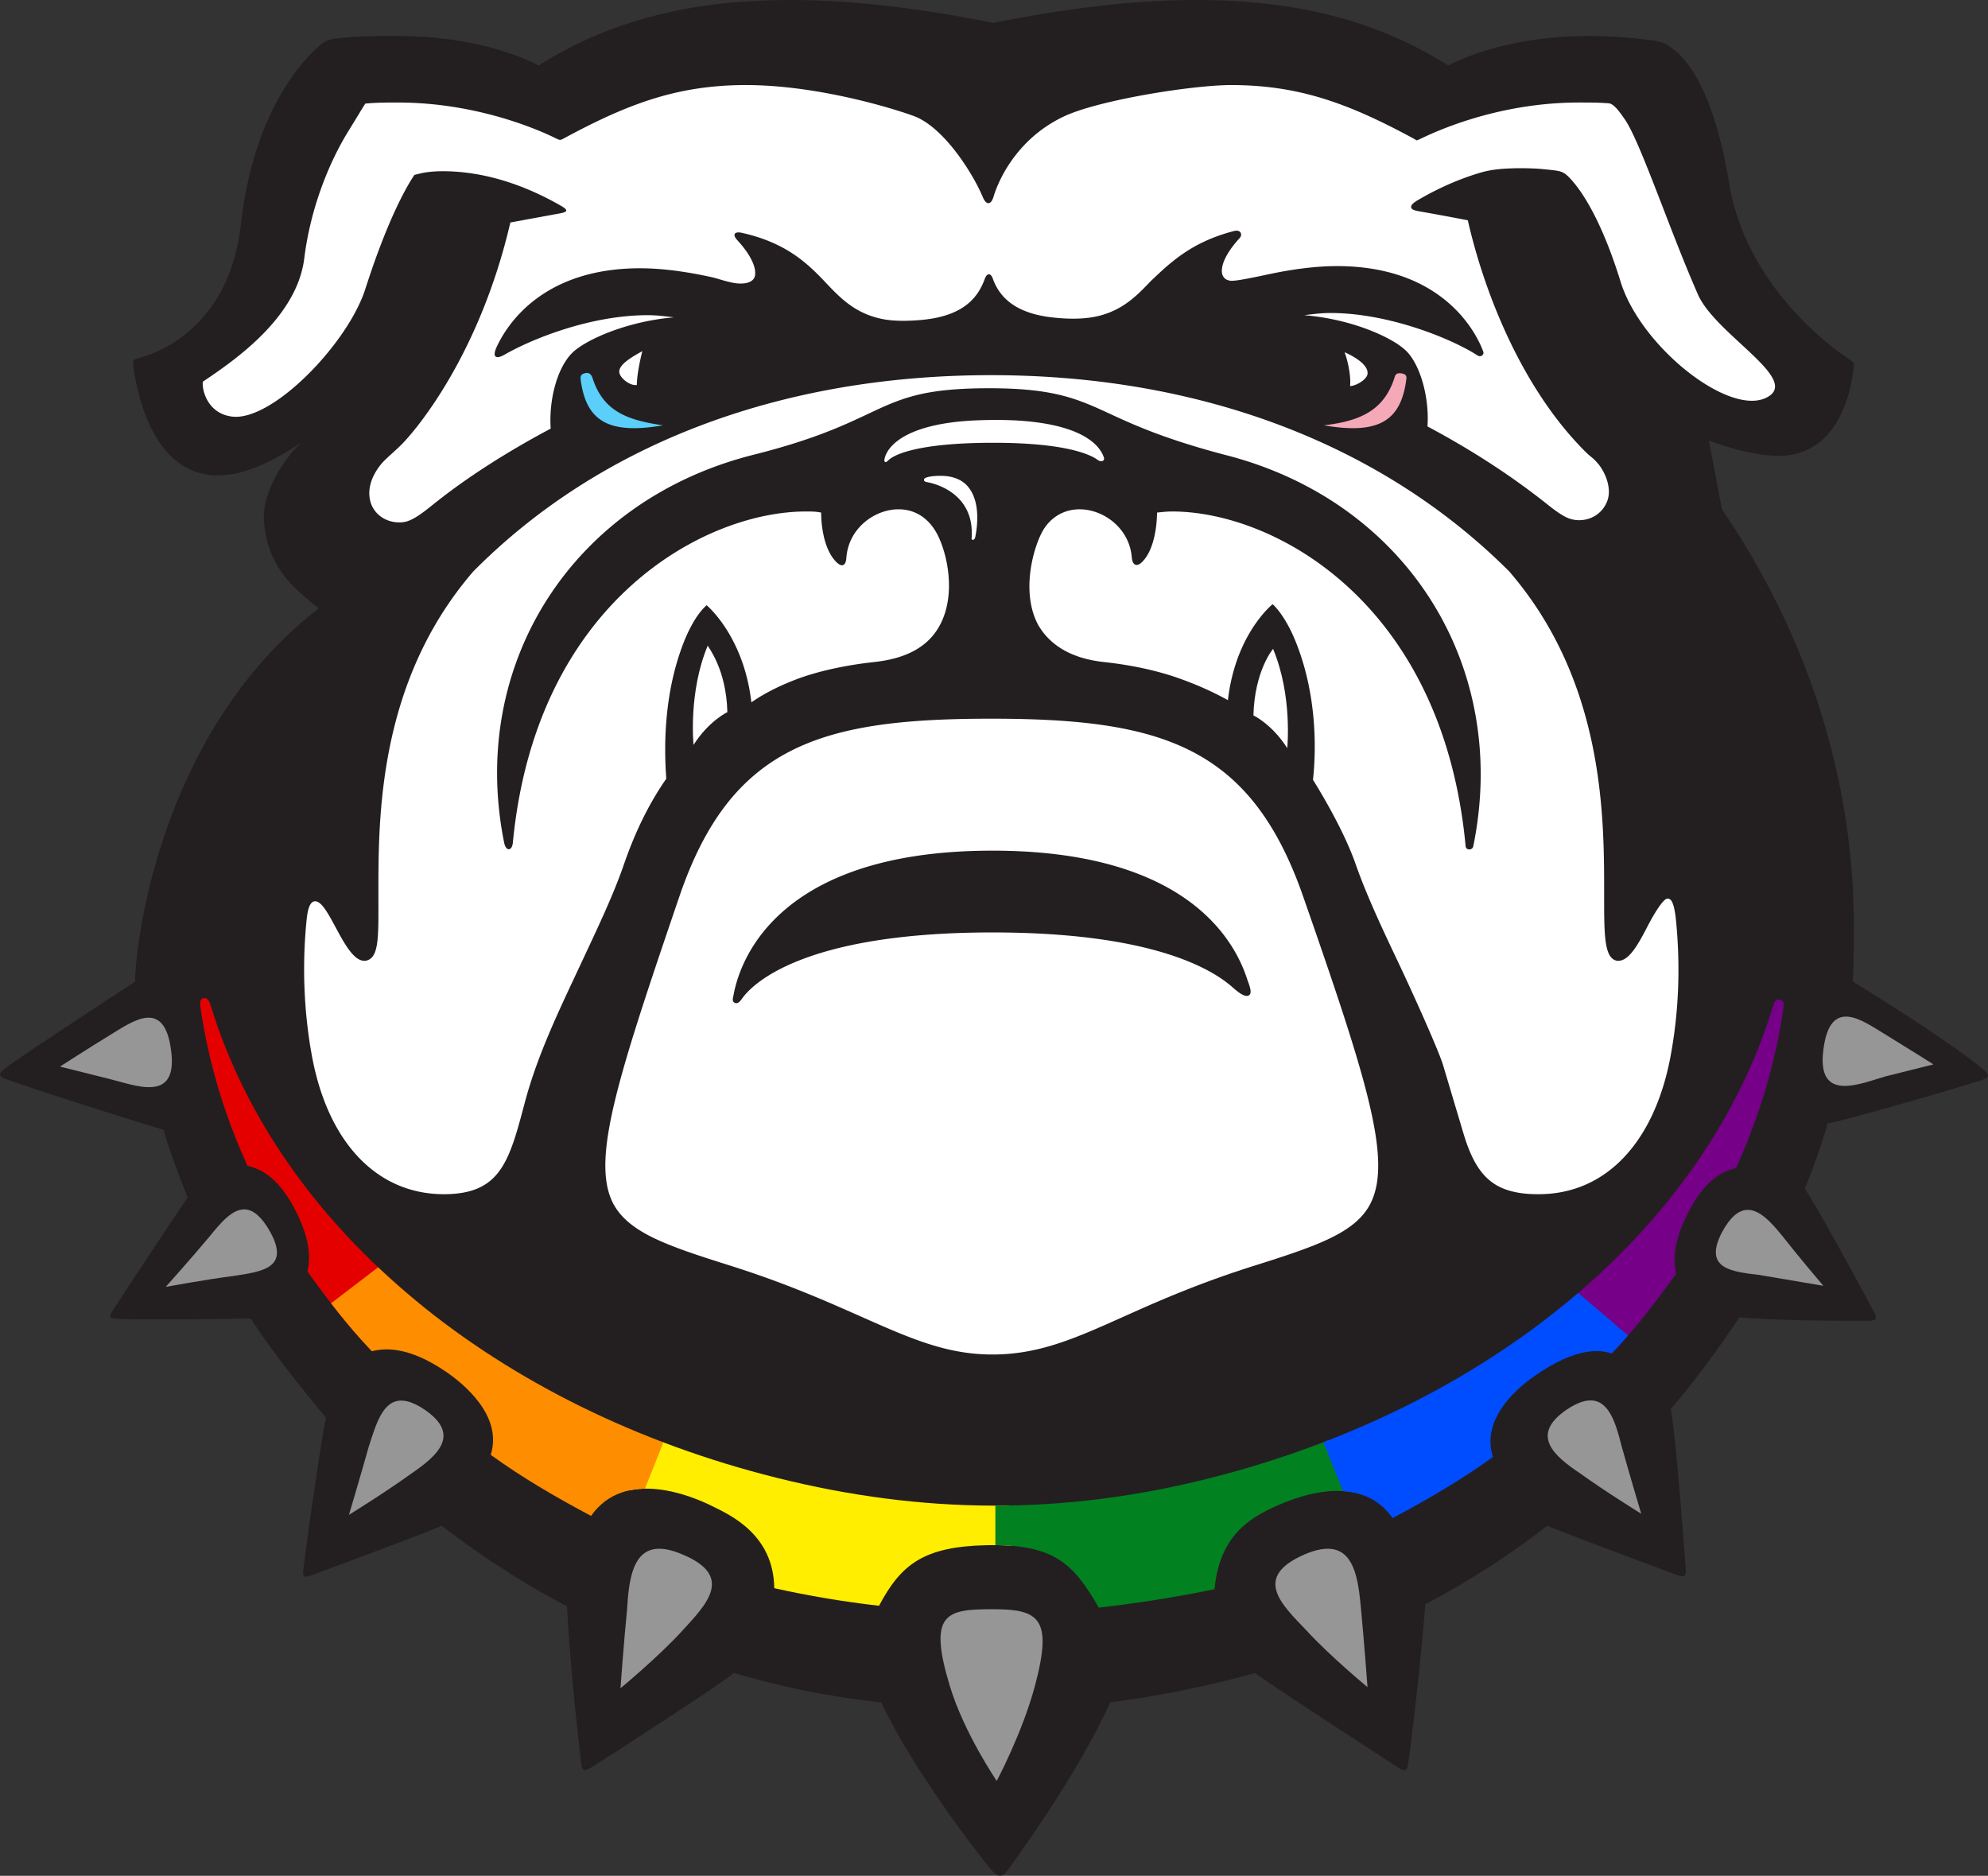
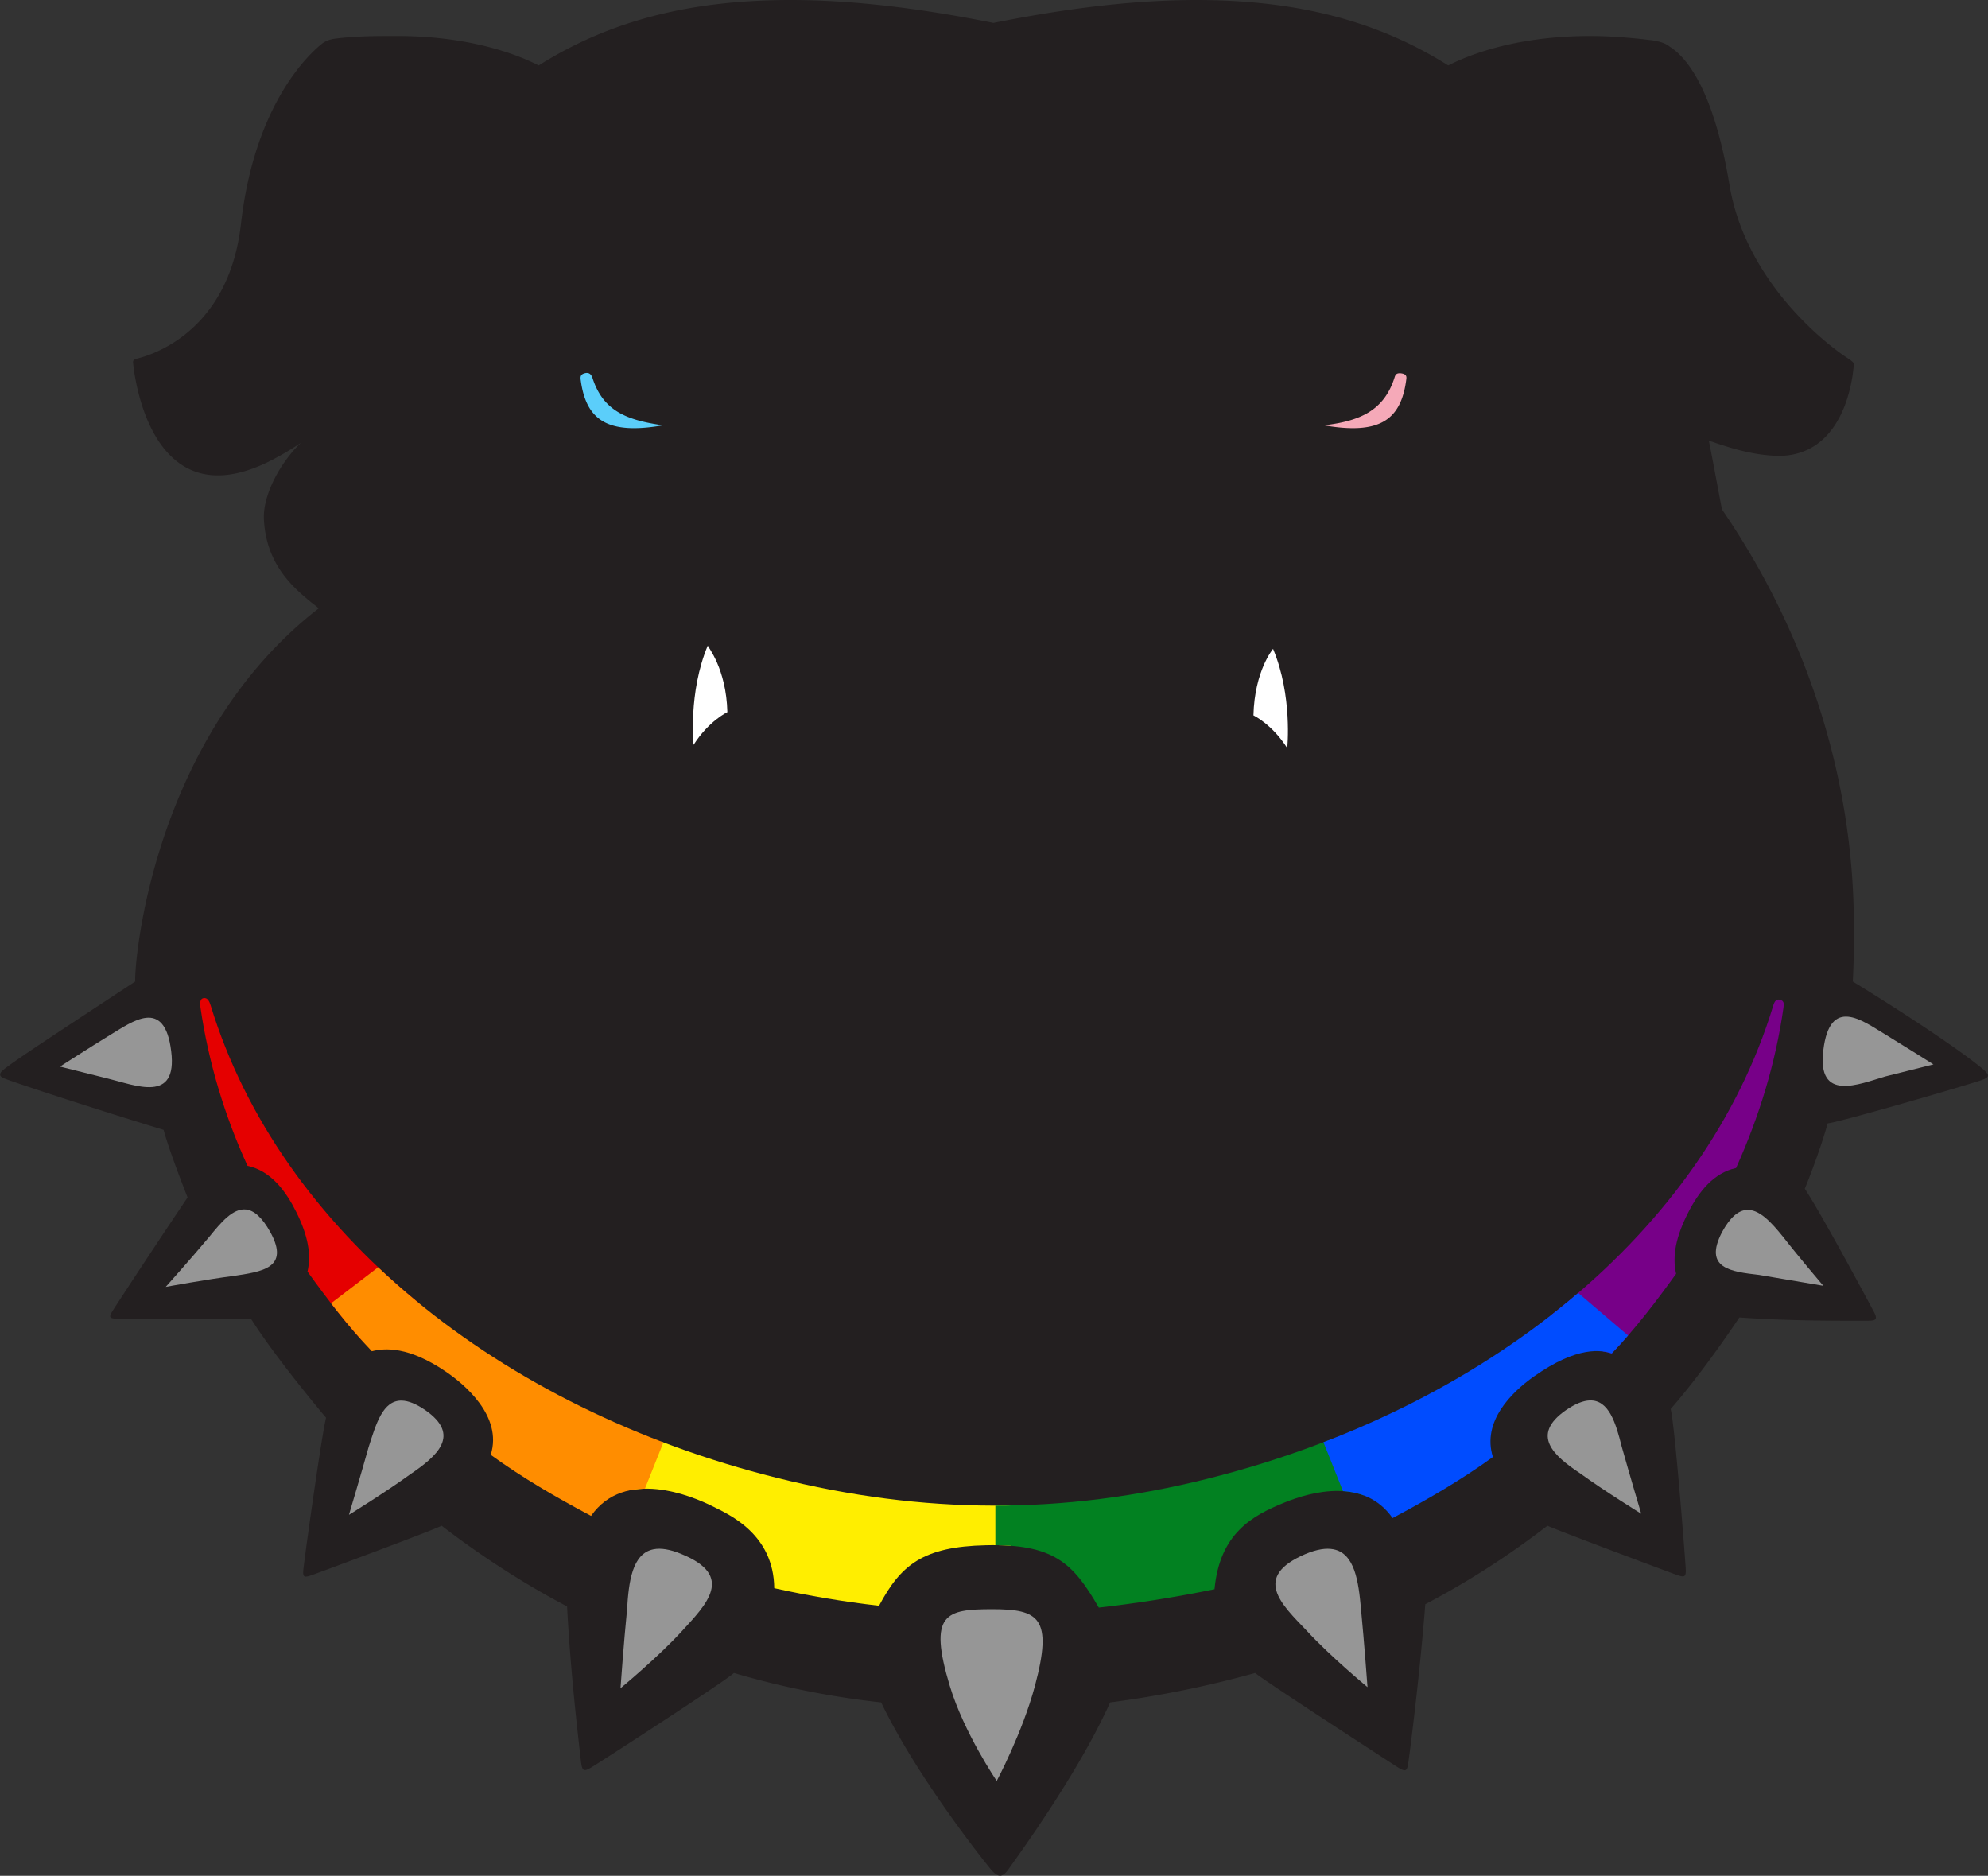
<svg xmlns="http://www.w3.org/2000/svg" width="182.3" height="172">
  <rect width="100%" height="100%" fill="#333333" stroke="none" />
  <defs>
    <clipPath clipPathUnits="userSpaceOnUse" id="prefix__a">
      <path d="M53.924 34.207a.603.603 0 00-.246.004c-.505.103-.46.396-.416.713.52 3.695 2.567 4.937 7.539 4.076-3.329-.476-5.484-1.313-6.461-4.318-.08-.244-.202-.43-.416-.475zm74.334.022c-.251.03-.32.199-.367.353-.969 3.094-3.222 4.033-6.49 4.418 5.038.872 7.073-.414 7.558-4.225.024-.19.045-.444-.383-.527a1.025 1.025 0 00-.318-.02zM18.645 91.527c-.306.07-.322.44-.262.852.73 5 2.198 9.9 4.316 14.521 2.158.463 3.525 2.334 4.479 4.252 1.073 2.16 1.379 3.899 1.021 5.448 1.8 2.5 3.7 5 5.9 7.3 1.154-.288 3.351-.493 6.858 1.92 1.556 1.071 5.17 4.01 4.043 7.58 2.9 2.1 6 3.9 9.2 5.6 3.097-4.426 9.273-1.817 11.154-.878 1.588.793 5.591 2.573 5.646 7.505a92.859 92.859 0 009.607 1.613c1.995-3.75 4.032-5.422 9.802-5.552 6.25-.142 8.016 1.67 10.35 5.72a120.447 120.447 0 0010.612-1.684c.48-5.145 3.486-6.756 6.402-7.944 2.488-1.014 7.314-2.313 9.926 1.42 3.2-1.7 6.301-3.5 9.201-5.6-1.027-3.253 1.716-5.945 3.76-7.387 4.049-2.856 6.223-2.4 7.14-2.113 2.2-2.3 4.1-4.8 5.9-7.3-.388-1.676.024-3.484 1.093-5.589 1.001-1.972 2.365-3.674 4.406-4.111 2.144-4.775 3.624-9.643 4.346-14.7.052-.364.057-.62-.291-.72-.373-.109-.527.132-.647.527-6.306 20.753-26.434 37.024-51.908 43.393-13.226 3.306-25.976 3.28-39.5-.1-25.438-6.36-45.545-22.593-51.88-43.305-.126-.41-.306-.75-.674-.668z" fill="#19555d" stroke-width=".1" stroke-linecap="round" stroke-linejoin="round" />
    </clipPath>
  </defs>
  <path fill="#231f20" d="M72.5 0c-9.2 0-16.6 1.9-23.1 6-1-.5-5.4-2.7-13-2.7-1.932 0-3.61 0-5.579.233-.546.065-.963.203-1.356.523C28.13 5.145 23.332 9.762 22.1 20.5c-1.2 10.7-9.3 12.3-9.6 12.4-.19.064-.3.143-.3.3 0 .1 1.2 14.9 12.7 9 1.194-.613 2.1-1.2 2.7-1.6-1.9 1.8-3.506 4.8-3.4 7 .194 4.1 2.6 6.2 4.3 7.6.218.179.8.6.7.6C13.9 67.7 12.3 88.4 12.4 90 3.75 95.677.945 97.538.255 98.144c-.348.305-.32.56.101.727 1.161.464 8.208 2.77 14.644 4.729.5 1.8 1.5 4.4 2.2 6.2a815.466 815.466 0 00-6.76 10.217c-.518.805-.479.873.437.915 1.479.067 6.84.056 12.123-.032 1.7 2.7 4.8 6.6 6.9 9.1-.355 1.333-1.737 11.117-2.04 13.559-.14 1.124-.09 1.174.95.793 2.024-.743 10.794-4.003 11.69-4.452 3.5 2.7 7.5 5.3 11.5 7.4.335 6.284 1.022 11.935 1.236 13.898.142 1.31.226 1.348 1.261.696 2.36-1.488 12.178-7.868 12.804-8.494 4.4 1.3 8.9 2.2 13.5 2.7 3.004 6.274 8.506 13.408 10.022 15.259.673.822 1.096.827 1.642.058 1.254-1.765 6.463-8.944 9.336-15.317 4.6-.6 8.999-1.5 13.299-2.7.722.633 10.74 7.135 12.898 8.537.91.591 1.025.524 1.147-.328.225-1.559 1.098-8.576 1.554-14.51 4-2.1 7.701-4.499 11.201-7.199.976.444 9.502 3.64 11.628 4.427 1.02.378 1.116.343 1.038-.745-.176-2.487-1.01-13.045-1.367-14.383 2.1-2.4 4.501-5.698 6.301-8.398 4.813.356 10.42.302 11.865.302.702 0 .805-.186.473-.81-.863-1.622-4.898-9.132-6.338-11.293.7-1.7 1.6-4.2 2.1-6 .711 0 11.395-3.086 13.956-3.908.998-.32.942-.519.056-1.245-1.474-1.208-5.595-4.095-11.712-7.847.1-1.7.1-3.4.1-5.1 0-13.5-4.3-26.8-12.1-38.2-.4-2.1-.8-4.3-1.2-6.3 2 .7 4.2 1.4 6.6 1.4 6.4-.2 6.7-8.5 6.7-8.5a2.646 2.646 0 00-.514-.422c-1.423-.896-9.315-6.636-10.886-15.878-1.512-9.22-4.165-11.871-5.457-12.703-.5-.382-.9-.458-1.471-.58-1.99-.253-3.971-.416-5.871-.416-7.6 0-12 2.199-13 2.699-6.5-4.1-13.902-6-23.102-6-5.5 0-11.6.7-18.6 2.1C84.1.7 78 0 72.5 0z" />
  <g clip-path="url(#prefix__a)">
    <path d="M93.01 151.967l-1.735-66.464-37.05 56.602c11.452 6.235 26.093 10.691 38.786 9.862z" fill="#fe0" />
    <path d="M91.275 85.503L16.41 91.309c1.309 11.657 6.91 22.978 15.174 32.574z" fill="#e50000" />
    <path d="M81.54 80.36l-53.427 40.862c6.256 7.263 19.36 18.282 27.962 22.965z" fill="#ff8d00" />
    <path d="M91.276 150.925V85.503l37.05 56.602c-11.452 6.235-24.358 9.65-37.05 8.82z" fill="#028121" />
    <path d="M91.276 85.503l74.865 5.806c-1.309 11.657-7.373 25.408-15.637 35.004z" fill="#708" />
    <path d="M101.012 81.278l49.955 42.605c-6.256 7.263-16.005 16.2-24.607 20.883z" fill="#004cff" />
  </g>
  <path fill="#969696" d="M169.475 93.225c-1.075-.1-1.976.576-2.276 3.076-.6 4.8 3.301 3.098 5.701 2.398l4.4-1.1s-2.7-1.698-4.5-2.798c-1-.6-2.25-1.476-3.325-1.576zm-156.05.1c-1.074.1-2.325.975-3.325 1.575-1.8 1.1-4.6 2.9-4.6 2.9l4.4 1.1c2.5.6 6.4 2.3 5.8-2.5-.3-2.5-1.2-3.176-2.274-3.076zm9.128 17.577c-1.19-.128-2.291 1.186-3.354 2.498-1.5 1.8-4 4.6-4 4.6s3.801-.7 6.201-1c2.6-.4 5.2-.7 3.4-4-.787-1.425-1.534-2.02-2.247-2.098zm137.549.045c-.717.08-1.452.665-2.202 2.053-1.7 3.3.8 3.6 3.4 3.9 2.4.4 5.9 1 5.9 1s-2.3-2.7-3.7-4.5c-1.063-1.312-2.204-2.586-3.398-2.453zm-14.327 17.463c-.587.022-1.3.29-2.175.89-3.3 2.3-1.1 4.2 1.3 5.8 2.2 1.6 5.6 3.7 5.6 3.7s-1.1-3.7-1.8-6.2c-.526-2.1-1.162-4.255-2.925-4.19zm-108.937.016c-1.744-.038-2.362 2.173-3.037 4.273C33.1 135.2 32 138.9 32 138.9s3.4-2.1 5.6-3.7c2.5-1.7 4.7-3.6 1.4-5.9-.875-.6-1.58-.862-2.162-.874zm23.096 13.633c-1.964.384-2.284 2.99-2.434 5.54-.3 3-.6 7.202-.6 7.202s3.4-2.801 5.6-5.201c2.3-2.5 4.9-5.1 0-7.1-1.075-.45-1.912-.57-2.566-.441zm62.336 0c-.657-.127-1.496-.01-2.57.44-4.9 2.1-2.2 4.6.1 7 2.2 2.4 5.6 5.2 5.6 5.2s-.3-4.1-.6-7.2c-.224-2.474-.562-5.06-2.53-5.44zm-35.17 12.54c1.3 4.3 4.3 8.702 4.3 8.702s2.352-4.414 3.5-8.701c1.686-6.29.342-7.045-3.908-7.045-4.251 0-5.907.38-3.892 7.045z" />
  <path d="M64.9 59.2c-1.8 4.3-1.3 9.1-1.3 9.1 1.4-2.2 3.1-3 3.1-3-.1-4-1.8-6-1.8-6.1zM116.74 59.498s-1.7 2-1.8 6.1c0 0 1.7.8 3.1 3 0 0 .5-4.8-1.3-9.1z" fill="#fff" />
-   <path fill="#fff" d="M68.4 7.8c-6.334 0-10.906 1.764-16.72 4.903-.294.16-.339.165-.714-.022-1.21-.602-7.011-3.28-14.466-3.28-1 0-2-.001-3 .099-.2.3-.755 1.226-1.6 2.6-1.555 2.527-3.393 6.7-4 11.6-.693 5.6-6.8 9.6-9.3 11.3-.1.7.397 2.93 2.7 3.2 3.697.43 10.597-6.701 12.2-11.7 1.61-5.021 3.013-7.933 3.9-9.486.239-.42.44-.74.6-.975.31-.084.537-.132.81-.193.336-.06.932-.147 1.79-.147 2.498 0 6.29.554 10.843 3.172.678.39.634.56-.09.693L46.8 20.4c-2.774 11.93-8.46 18.845-10.025 20.408-.445.446-1.457 1.31-1.776 1.692-1 1.2-1.355 2.484-1 3.6.346 1.086 1.4 1.8 2.6 1.8.693 0 1.286-.144 3.073-1.605 3.102-2.495 6.76-4.826 10.827-6.994-.175-2.543.54-5.435 1.9-6.867 1.197-1.26 5.1-2.976 9.4-3.334-.8-.1-1.6-.2-2.4-.2-5.16 0-10.496 2.113-13.117 3.613-.85.487-1.153.202-.735-.704.878-1.9 4.094-7.21 13.151-7.21 2 0 4.2.301 6.5.801.764.167 1.829.6 2.701.6.5 0 1.1-.1 1.3-.6.194-.585-.086-1.742-1.586-3.377-.525-.572-.186-.806.393-.678 4.158.92 6.124 2.881 7.794 4.655 1.398 1.485 2.719 2.742 5.03 3.236 1.137.242 2.56.204 3.715.096 3.983-.371 5.187-2.2 5.762-3.766.204-.557.547-.543.731-.026.53 1.484 1.794 3.142 5.41 3.56 1.948.225 3.368.115 4.404-.157 2.078-.545 3.328-1.741 4.647-3.142 1.75-1.653 3.688-3.59 7.652-4.615.644-.167.811.334.525.646-1.492 1.63-1.772 2.783-1.577 3.367.123.31.313.47.712.541.44.079 2.475-.373 3.694-.627 2.153-.448 4.212-.713 6.094-.713 10.4 0 13.1 7 13.4 7.8.079.209.015.316-.1.4a.357.357 0 01-.4 0c-2.3-1.5-8.1-3.9-13.5-3.9-.8 0-1.6.1-2.4.2 4.49.375 8.232 2.114 9.413 3.34 1.247 1.293 2.074 4.251 1.887 6.86 4.197 2.238 7.87 4.65 11.104 7.236.384.307 1.148.89 1.71 1.136.347.151.717.227 1.087.227 1.2 0 2.2-.699 2.6-1.799.439-1.209-.279-2.732-.895-3.428-.716-.81-.42-.26-1.91-1.87-5.22-5.635-8.496-13.8-9.996-20.403-1.47-.282-2.945-.558-4.437-.818-.407-.071-.763-.16-.763-.408 0-.252.402-.498.739-.693 2.06-1.193 3.951-1.955 5.629-2.451 1.072-.317 2.146-.376 3.247-.401.925-.012 1.727.012 2.385.072.506.046.906.092 1.19.128.7.089.969.267 1.466.812 1.02 1.12 2.804 3.742 4.544 9.36 1.8 5.9 9.8 12.3 13.3 10.7 3.5-1.6-4.563-5.772-6.2-9.5-2.652-6.034-5.303-14.073-6.731-16.096-.35-.494-.945-1.388-1.432-1.428-.912-.076-1.824-.076-2.736-.076-7.562 0-13.342 2.756-14.493 3.306-.128.061-.26.115-.38.168-.103-.044-.196-.11-.296-.165-5.82-3.143-10.393-4.908-16.732-4.908-3.542 0-12.137 1.368-15.338 2.876-4.063 1.914-5.887 5.476-6.455 7.367-.233.775-.673.778-.983.03-.812-1.954-3.303-6.062-6.024-7.311-.78-.358-8.478-2.962-15.7-2.962zm-9.5 24.4c-.7.4-2.28 1.214-2.1 2 .122.524 1 1.2 1.6 1.1 0-.9.3-2.3.5-3.1zm64.4.1c.3.8.6 2.2.5 3.1.5 0 1.524-.566 1.6-1.1.128-.89-1.4-1.7-2.1-2zm-32.4 2.1c-19.3 0-35.9 6.3-47.5 18-8.8 10.2-8.7 22.7-8.7 29.7 0 2.857.056 4.697-.468 5.519-.172.269-.45.468-.786.481-1.86.076-3.306-5.68-4.622-5.452-.518.09-.65 1.098-.724 1.852-.4 4.1-.233 8.307.5 12.3 1.467 8.007 6 12.7 12.1 12.7 5.188 0 5.992-2.983 7.414-8.364 1.183-4.475 3.233-8.658 5.187-12.835 1.494-3.203 2.929-6.19 3.898-9 1.031-2.99 2.3-5.6 3.9-7.9-.2-2.7-.283-7.694 1.6-12.5 1.017-2.594 2.102-3.401 2.102-3.401s3.4 2.8 4.1 8.9c1.3-.9 2.71-1.568 4.099-2.1 2.012-.769 4.597-1.317 7.2-1.6 2.897-.317 4.93-1.383 6-3.4 1.53-2.883.625-6.713-.3-8.4-.775-1.413-2-2.2-3.5-2.2-2.206 0-4.597 1.748-4.788 4.45-.055.783-.448.862-.93.375C75.47 50.302 75.3 47.925 75.3 47c-.5-.1-.9-.1-1.4-.1-9.254 0-24.743 8.216-26.87 30.36-.077.804-.635.817-.796.022-3.31-16.377 6.272-31.41 22.865-35.583 5.41-1.36 8.214-2.668 10.4-3.699 3.115-1.47 5.1-2.4 11.2-2.4 6 0 8.114.971 11.2 2.4 2.314 1.071 5.1 2.3 10.4 3.7 16.6 4.2 26.2 19.3 22.8 35.9-.08.388-.664.38-.7 0-2.1-22.4-17.6-30.7-26.9-30.7-.5 0-.904.05-1.4.1 0 .917-.177 3.341-1.354 4.518-.506.507-.903.31-.96-.413C103.57 48.43 101.193 46.7 99 46.7c-1.5 0-2.8.801-3.5 2.201-.9 1.8-1.8 5.6-.3 8.4 1.1 1.9 3.1 3.083 6 3.4 2.601.283 5.003.795 7.2 1.6.803.295 2.4.9 4.2 1.9.7-6.1 4.1-8.8 4.1-8.8s1.09.905 2.1 3.4c1.99 4.905 1.9 10 1.6 12.7 1 1.6 2.916 4.894 3.9 7.7 1.016 2.894 2.423 5.888 3.9 9 1.492 3.145 3.753 8.203 4.132 9.471l1.871 6.27c.93 3.111 2.14 4.666 4.297 5.258.89.244 1.7.301 2.6.301 6.2 0 10.64-4.81 12.1-12.7.74-4.01.9-8.1.5-12.3-.194-2.03-.547-2.1-.8-2.1-.4 0-1.287 1.507-1.8 2.5-.684 1.323-1.333 2.512-2.049 2.985-.186.123-.773.442-1.26-.047-.69-.692-.691-2.662-.691-5.738 0-7 .1-19.5-8.7-29.7-11.6-11.6-28.2-18-47.5-18zm-3.448 4.31c-5.112.64-6.125 2.559-6.31 3.249-.044.165-.083.336.015.396.105.065.225-.072.344-.184.429-.403 2.423-1.571 9.599-1.571 6.845 0 8.997 1.157 9.542 1.562.17.127.357.152.476.097.105-.047.159-.154.109-.305-.253-.757-1.39-2.975-7.832-3.388-1.622-.103-4.135-.082-5.943.145zm-2.366 5.035c-.242.065-.353.124-.351.255.002.15.122.183.341.224.842.154 4.293 1.12 4.024 5.077-.01.14 0 .199.1.199.143 0 .209-.149.23-.251.133-.631.536-2.983-.53-4.448-.25-.345-.941-1.206-2.763-1.169-.084 0-.637.002-1.051.113zM90.9 65.9c-15.5 0-23.853 2.38-28.6 16.3-5.653 16.58-8.1 24.1-6.1 28.1 1.4 2.7 4.9 3.9 10.6 5.7 5.1 1.6 8.786 3.23 12.1 4.7 4.586 2.031 7.9 3.5 12.1 3.5 4.3 0 7.607-1.485 12.1-3.5 3.307-1.485 7-3.1 12.1-4.7 5.7-1.8 9.175-3.011 10.5-5.7 1.975-4.011-.41-11.497-6.2-28.1-4.81-13.797-13-16.3-28.6-16.3zM91 78c17.488 0 22.092 7.942 23.334 11.688.19.577.545 1.333.207 1.569-.42.295-1.274-.523-1.631-.828-2.165-1.854-7.897-4.929-21.91-4.929-17.613 0-22.119 4.886-22.944 6.053-.18.255-.4.538-.689.395-.27-.134-.15-.44-.103-.696C67.65 89.128 70.299 78 91 78z" />
  <path d="M128.258 34.229c-.251.03-.32.199-.367.353-.969 3.094-3.222 4.033-6.49 4.418 5.038.872 7.073-.414 7.558-4.225.024-.19.045-.444-.383-.527a1.025 1.025 0 00-.318-.02z" fill="#f5a9b8" />
  <path d="M53.924 34.207a.603.603 0 00-.246.004c-.505.103-.46.396-.416.713.52 3.695 2.567 4.937 7.539 4.076-3.329-.476-5.484-1.313-6.461-4.318-.08-.244-.202-.43-.416-.475z" fill="#5bcefa" />
</svg>